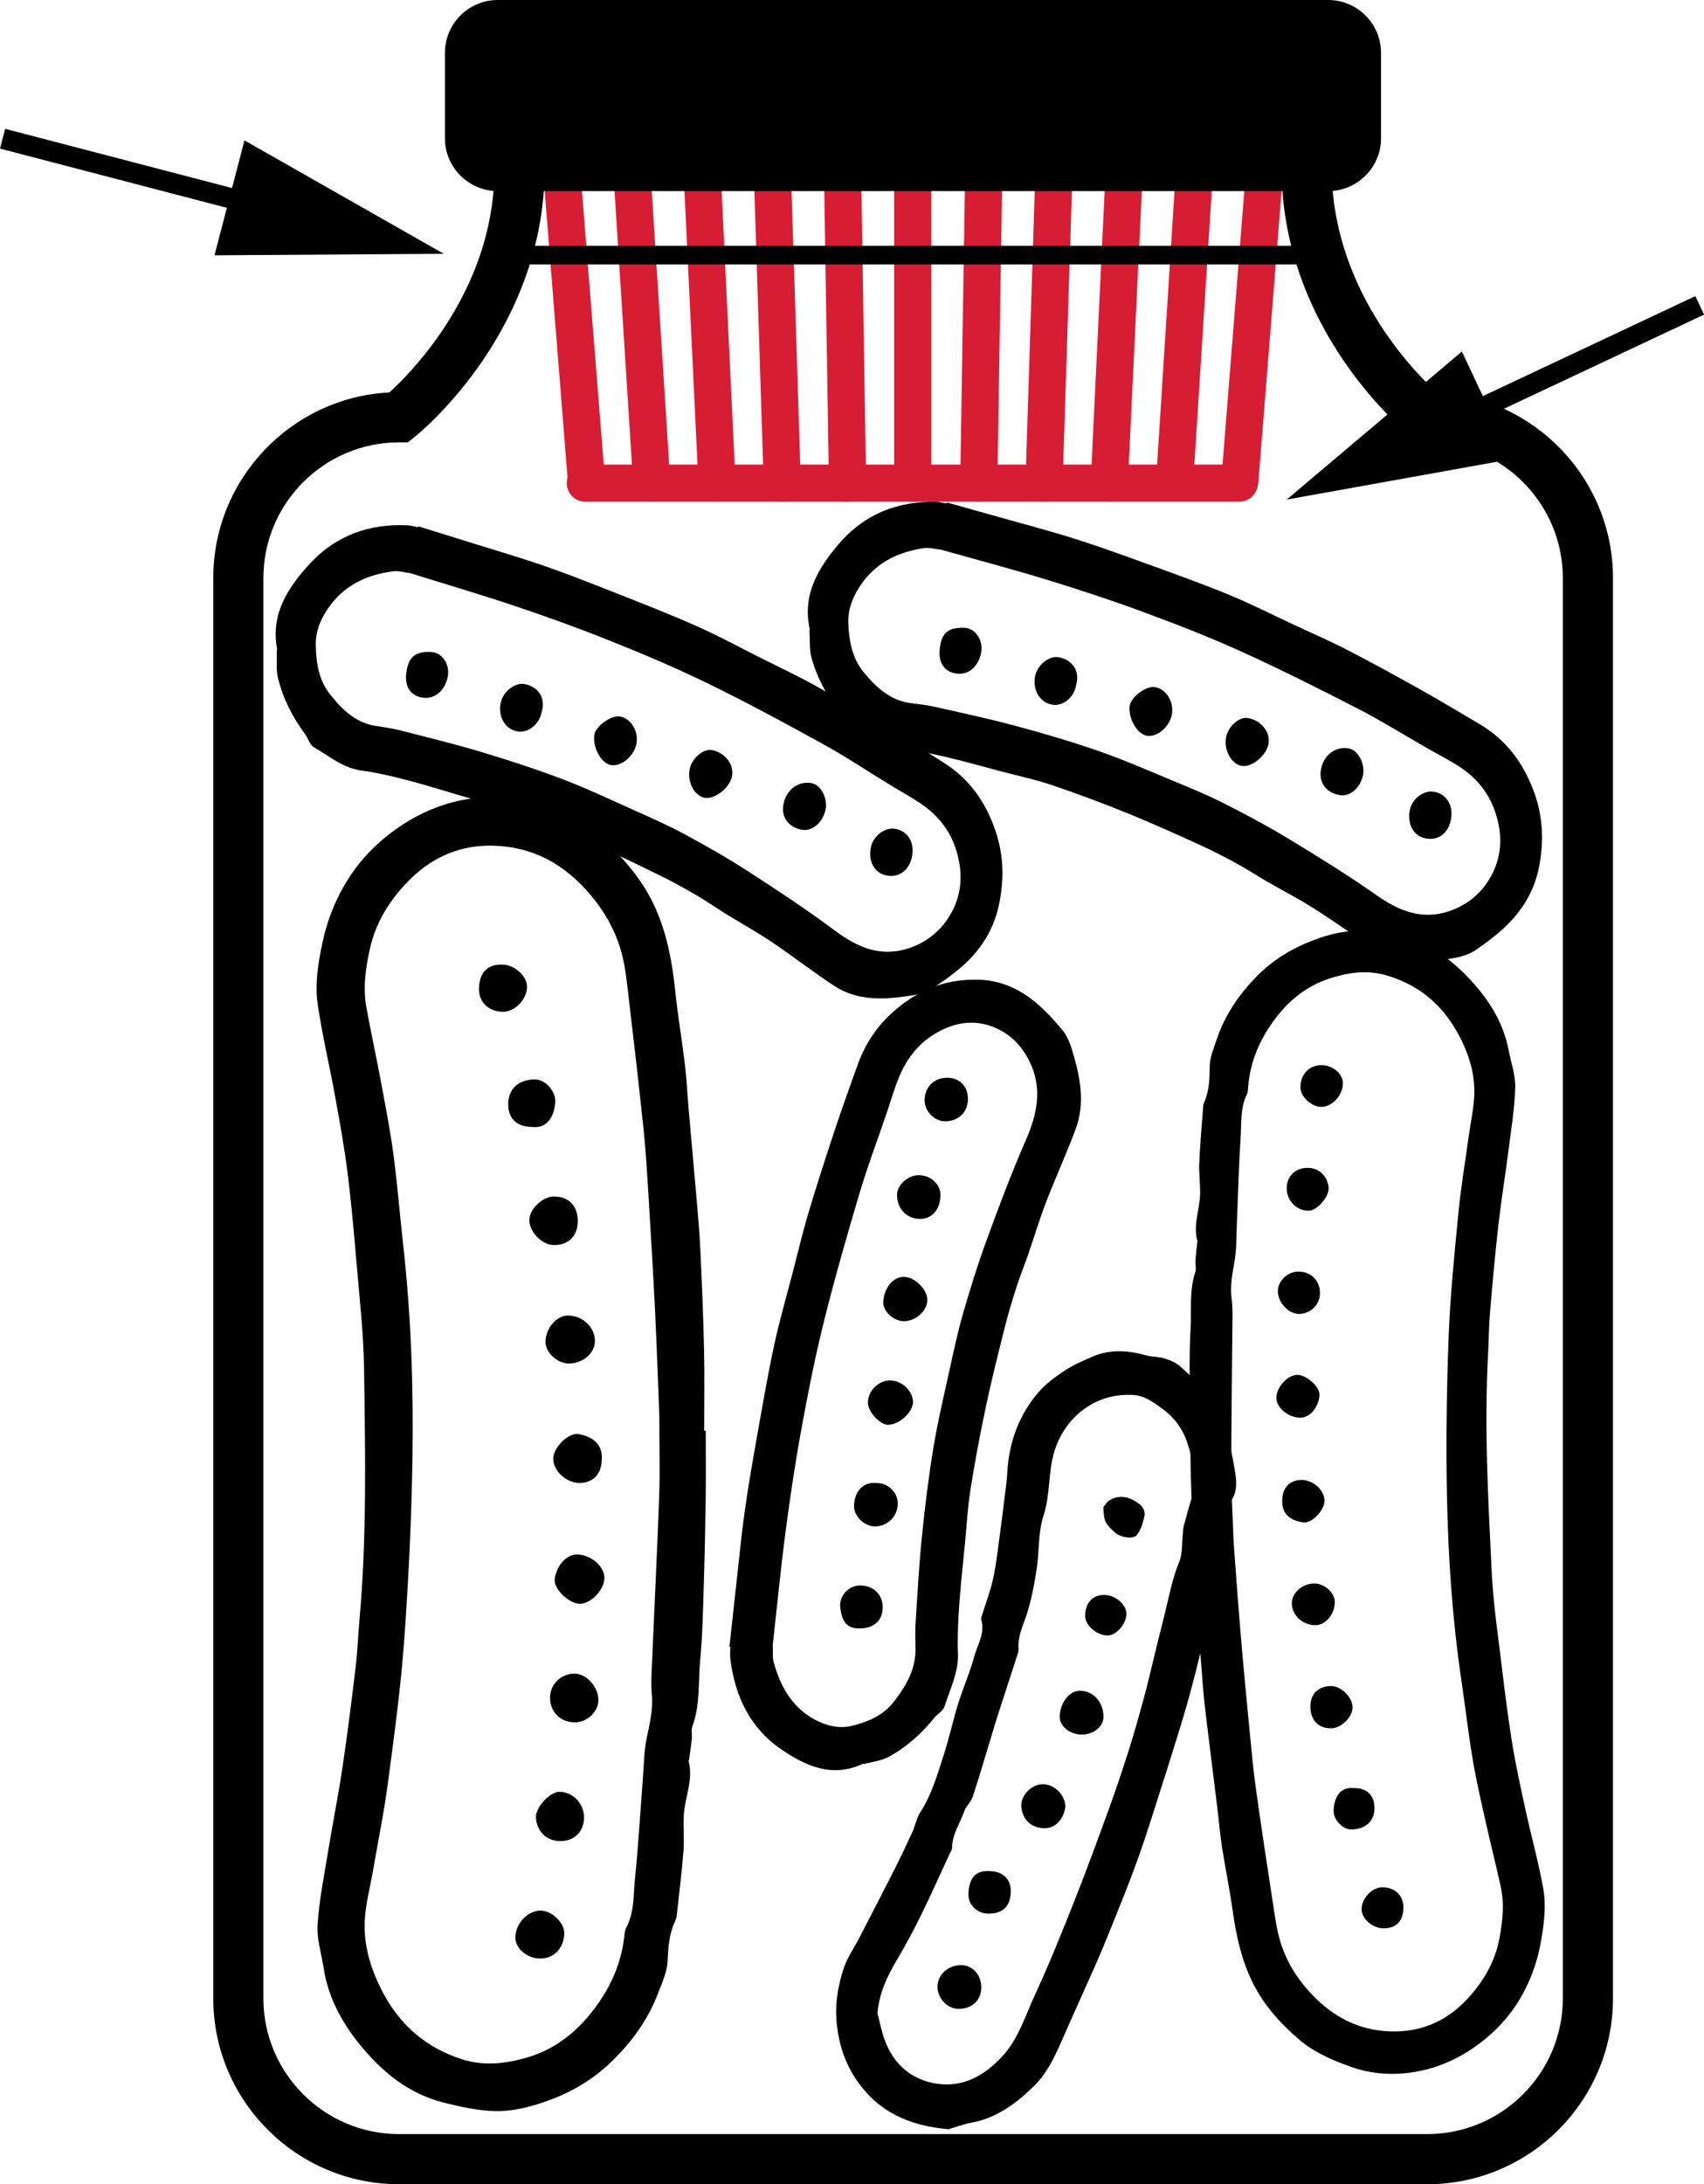
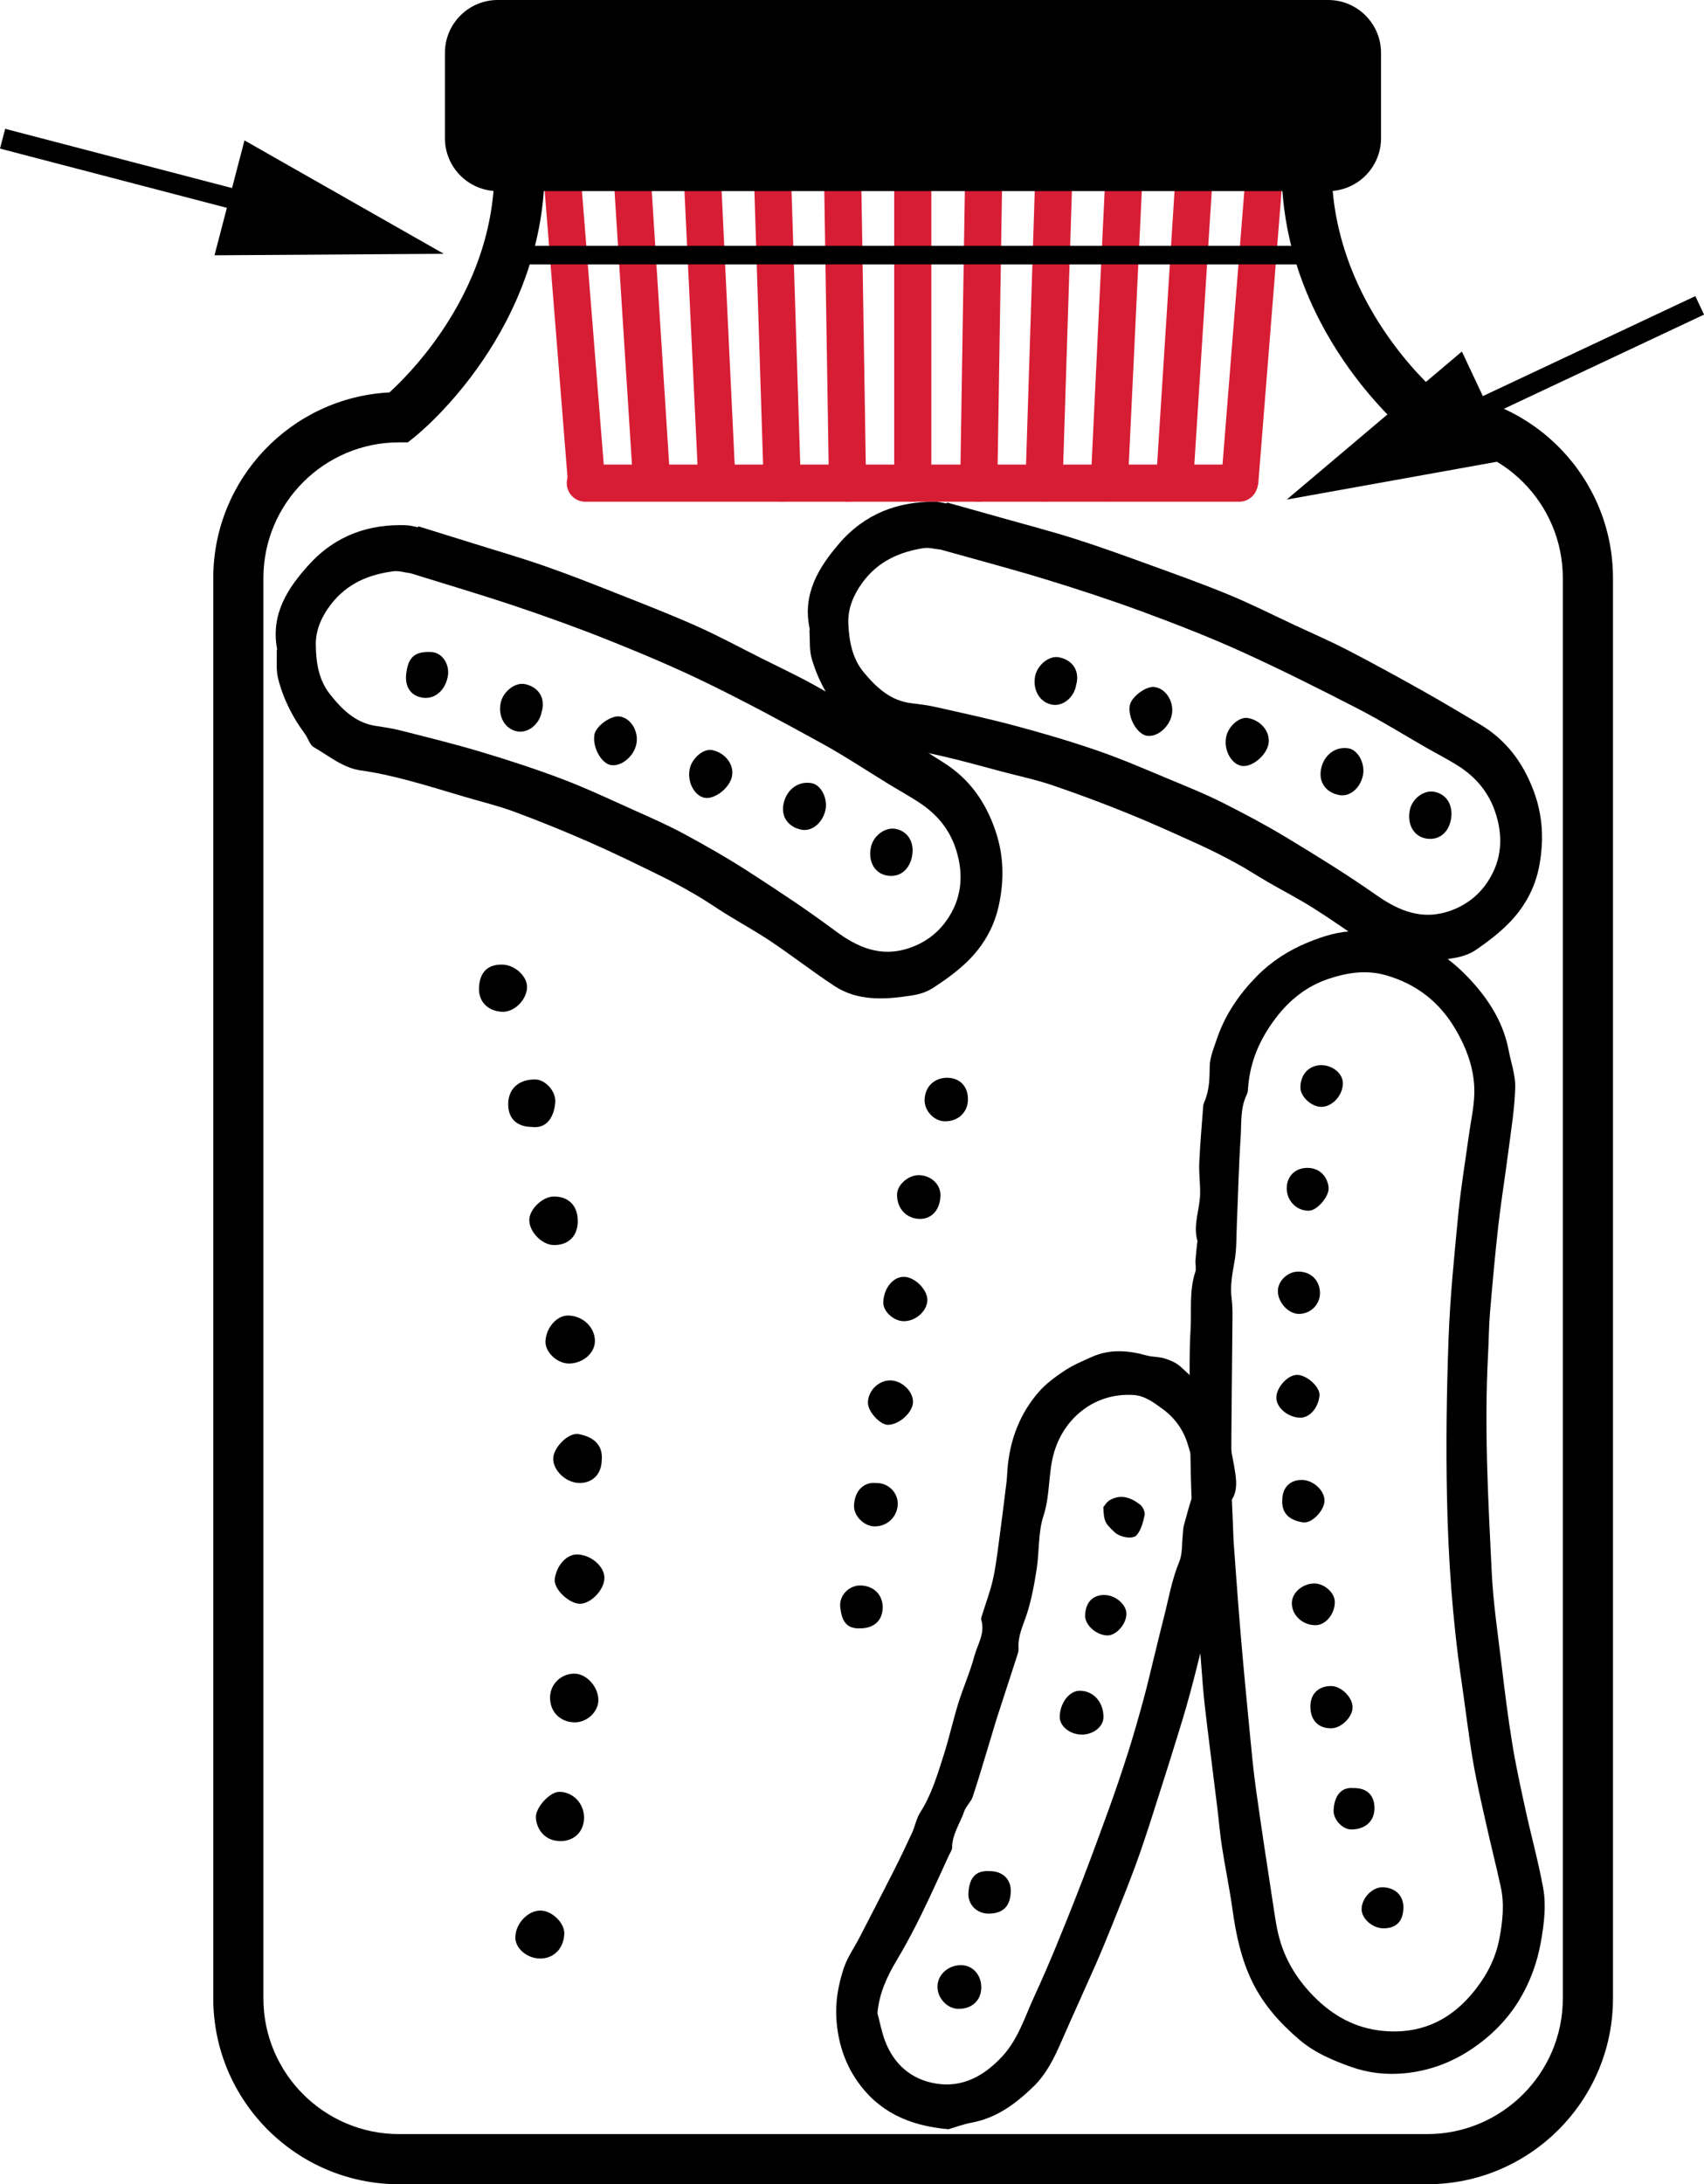
<svg xmlns="http://www.w3.org/2000/svg" viewBox="0 0 917.48 1175.61">
  <defs>
    <style>.e{fill:#d71d34;}.f{fill:none;}</style>
  </defs>
  <g id="a" />
  <g id="b">
    <g id="c">
      <g id="d">
        <g>
          <path class="e" d="M667.22,270.04H315.15c-5.52,0-10-4.48-10-10s4.48-10,10-10h352.07c5.52,0,10,4.48,10,10s-4.48,10-10,10Z" />
          <path class="e" d="M491.46,270.04c-5.52,0-10-4.48-10-10V42.28c0-5.52,4.48-10,10-10s10,4.48,10,10v217.76c0,5.53-4.48,10-10,10Z" />
          <g>
            <line class="f" x1="456.32" y1="260.03" x2="452.86" y2="42.3" />
            <path class="e" d="M456.32,270.03c-5.45,0-9.91-4.37-10-9.84l-3.46-217.73c-.09-5.52,4.32-10.07,9.84-10.16h.16c5.45,0,9.91,4.37,10,9.84l3.46,217.73c.09,5.52-4.32,10.07-9.84,10.16h-.16Z" />
          </g>
          <g>
            <line class="f" x1="421.18" y1="259.98" x2="414.26" y2="42.35" />
            <path class="e" d="M421.18,269.98c-5.38,0-9.82-4.27-9.99-9.68l-6.92-217.63c-.18-5.52,4.16-10.14,9.68-10.31,5.55-.16,10.14,4.16,10.31,9.68l6.92,217.63c.18,5.52-4.16,10.14-9.68,10.31h-.32Z" />
          </g>
          <g>
-             <line class="f" x1="386.04" y1="259.89" x2="375.65" y2="42.43" />
-             <path class="e" d="M386.03,269.89c-5.3,0-9.73-4.17-9.98-9.52l-10.38-217.46c-.26-5.52,4-10.2,9.51-10.46,5.55-.26,10.2,4,10.46,9.51l10.38,217.46c.26,5.52-4,10.2-9.51,10.46-.16,.01-.32,.01-.48,.01Z" />
+             <path class="e" d="M386.03,269.89c-5.3,0-9.73-4.17-9.98-9.52l-10.38-217.46c-.26-5.52,4-10.2,9.51-10.46,5.55-.26,10.2,4,10.46,9.51l10.38,217.46Z" />
          </g>
          <g>
            <line class="f" x1="350.9" y1="259.78" x2="337.05" y2="42.55" />
            <path class="e" d="M350.89,269.78c-5.23,0-9.63-4.07-9.97-9.36l-13.84-217.23c-.35-5.51,3.83-10.26,9.34-10.62,5.5-.34,10.26,3.83,10.62,9.34l13.84,217.23c.35,5.51-3.83,10.26-9.34,10.62-.22,.01-.44,.02-.65,.02Z" />
          </g>
          <g>
            <line class="f" x1="315.75" y1="258.88" x2="298.46" y2="41.94" />
            <path class="e" d="M315.74,268.88c-5.16,0-9.54-3.97-9.96-9.21l-17.29-216.94c-.44-5.51,3.67-10.32,9.17-10.76,5.5-.45,10.32,3.67,10.76,9.17l17.29,216.94c.44,5.51-3.67,10.32-9.17,10.76-.26,.03-.53,.04-.8,.04Z" />
          </g>
          <g>
            <line class="f" x1="527" y1="260.03" x2="530.46" y2="42.3" />
            <path class="e" d="M527,270.03h-.16c-5.52-.09-9.93-4.64-9.84-10.16l3.46-217.73c.09-5.47,4.55-9.84,10-9.84h.16c5.52,.09,9.93,4.64,9.84,10.16l-3.46,217.73c-.09,5.46-4.55,9.84-10,9.84Z" />
          </g>
          <g>
            <line class="f" x1="562.14" y1="259.98" x2="569.06" y2="42.35" />
            <path class="e" d="M562.14,269.98h-.32c-5.52-.18-9.85-4.79-9.68-10.31l6.92-217.63c.17-5.52,4.81-9.82,10.31-9.68,5.52,.18,9.85,4.79,9.68,10.31l-6.92,217.63c-.17,5.41-4.61,9.68-9.99,9.68Z" />
          </g>
          <g>
            <line class="f" x1="597.28" y1="259.89" x2="607.66" y2="42.43" />
            <path class="e" d="M597.28,269.89c-.16,0-.32,0-.48-.01-5.52-.26-9.78-4.95-9.51-10.46l10.38-217.46c.26-5.52,4.95-9.78,10.46-9.51,5.52,.26,9.78,4.95,9.51,10.46l-10.38,217.46c-.25,5.36-4.67,9.52-9.98,9.52Z" />
          </g>
          <g>
            <line class="f" x1="632.42" y1="259.78" x2="646.26" y2="42.55" />
            <path class="e" d="M632.43,269.78c-.21,0-.43-.01-.65-.02-5.51-.35-9.7-5.1-9.34-10.62l13.84-217.23c.35-5.51,5.11-9.69,10.62-9.34s9.7,5.1,9.34,10.62l-13.84,217.23c-.34,5.29-4.74,9.36-9.97,9.36Z" />
          </g>
          <g>
            <line class="f" x1="667.56" y1="258.88" x2="684.86" y2="41.94" />
            <path class="e" d="M667.58,268.88c-.27,0-.54-.01-.81-.03-5.5-.44-9.61-5.26-9.17-10.76l17.29-216.94c.44-5.5,5.25-9.61,10.76-9.17,5.5,.44,9.61,5.26,9.17,10.76l-17.29,216.94c-.41,5.23-4.79,9.2-9.95,9.2Z" />
          </g>
        </g>
        <g>
-           <path d="M379.99,770.03c0,12.13,.13,24.26-.03,36.38-.22,15.86-.55,31.72-1.05,47.57-.42,13.15-.66,26.34-1.9,39.43-1.13,11.91,.1,24.12-4.21,35.7-.76,2.04-.06,4.58-.3,6.86-.39,3.75-1,7.47-1.52,11.2-.04,.3-.24,.62-.17,.89,2.58,10.06-2.15,19.43-2.66,29.17-.33,6.37,.36,12.8-.15,19.14-.93,11.69-2.4,23.34-3.68,35-.1,.88-.4,1.78-.79,2.58-3.3,6.89-3.74,14.15-4.09,21.71-.27,5.83-3.03,11.64-5.17,17.28-5.53,14.56-14.7,26.87-25.79,37.41-9.32,8.86-20.31,15.46-32.66,19.99-9.68,3.55-19.49,6.16-29.54,5.88-9.08-.25-18.23-2.26-27.1-4.47-19.21-4.78-33.84-16.82-45.93-31.92-9.48-11.84-16.61-25.11-18.97-40.46-1.2-7.8-3.77-15.68-3.29-23.37,.82-13,3.43-25.91,5.54-38.81,2.51-15.33,5.57-30.56,7.87-45.92,2.68-17.92,4.92-35.9,7.07-53.89,1.02-8.49,1.32-17.06,2.08-25.58,4.02-44.97,3.11-90.06,2.47-135.1-.28-19.36-2.52-38.71-4.15-58.04-1.36-16.11-2.79-32.23-4.84-48.26-1.75-13.73-4.25-27.37-6.73-40.99-2.97-16.3-6.85-32.46-9.24-48.85-1.62-11.04,.23-22.2,2.56-33.18,2.72-12.84,7.67-24.9,14.74-35.66,7.55-11.49,17.55-20.95,29.37-28.48,13.42-8.55,28.07-13.36,43.6-14.19,10.75-.57,21.62,.9,32.11,5.04,11.45,4.52,22.48,9.64,31.54,17.92,11.49,10.5,21.45,22.27,27.95,36.85,6.43,14.42,9.07,29.52,10.69,45.03,1.37,13.16,3.63,26.22,5.19,39.36,.96,8.03,1.31,16.13,2.01,24.19,1.45,16.56,2.99,33.11,4.4,49.67,.73,8.52,1.48,17.04,1.87,25.58,.81,17.89,1.6,35.79,1.99,53.7,.32,14.54,.07,29.1,.07,43.64,.27,0,.56,0,.84,0Zm-24.99-8.06c-.6-14.97-1.29-35.83-2.31-56.67-1.02-20.99-2.31-41.96-3.6-62.93-.71-11.48-1.37-22.98-2.56-34.41-2.44-23.32-5.14-46.62-7.91-69.91-1.01-8.51-1.75-17.17-3.99-25.38-3.51-12.83-10.2-24.04-19.3-33.98-11.49-12.53-25.06-20.63-41.92-22.9-21.66-2.91-40.11,3.99-54.86,19.76-9.19,9.83-16.26,21.13-19.32,34.84-2.38,10.65-3.9,21.14-1.94,31.87,2.47,13.55,5.41,27.01,7.93,40.55,2.38,12.8,4.91,25.59,6.61,38.49,2.17,16.41,3.49,32.94,5.32,49.4,4.19,37.58,5.49,75.34,4.94,113.08-.48,32.94-2.07,65.91-4.44,98.77-1.85,25.63-5.35,51.17-8.73,76.67-2.13,16.09-5.4,32.02-8.17,48.03-1.51,8.74-3.87,17.44-4.34,26.24-.75,14.06,3.51,27.28,10.1,39.56,9.27,17.29,23.12,29.08,42,35.22,12.18,3.96,24.11,2.4,35.55-.96,13.42-3.94,24.6-12.1,33.66-23.25,9.96-12.27,16.54-25.77,18.39-41.54,.19-1.67,.27-3.5,1.03-4.92,4.45-8.31,3.85-17.57,4.75-26.44,1.81-17.77,2.82-35.62,4.22-53.44,.6-7.64,.62-15.43,2.21-22.87,1.64-7.67,3.4-15.14,2.62-23.06-.37-3.8-.28-7.67-.12-11.5,1.36-31.7,2.93-63.39,4.11-95.1,.45-12.44,.07-24.89,.07-43.22Z" />
          <path d="M314.47,978.27c-.02,7.43-5.18,12.66-12.68,12.65-8.51-.02-12.85-6.37-13.24-12.51-.35-5.59,7.51-13.97,12.51-14,7.38-.05,13.43,6.21,13.41,13.86Z" />
          <path d="M323.99,785.96c-.2,7.62-5.04,12.41-12.34,12.19-7.08-.21-13.92-6.77-13.78-13.22,.13-5.86,8.17-14.06,13.68-13.07,6.92,1.26,13.29,5.01,12.44,14.1Z" />
          <path d="M311.09,657.44c-.09,7.96-5.17,12.87-13.1,12.66-6.33-.16-13.1-7.22-13-13.55,.1-5.83,7.21-12.57,13.27-12.57,8.05,0,12.93,5.12,12.83,13.46Z" />
          <path d="M310.53,836.63c7.62,.06,15.07,6.47,14.9,12.82-.17,6.36-7.4,13.83-13.28,13.73-5.79-.1-14.12-7.88-13.46-13.26,.82-6.64,5.71-13.12,11.84-13.29Z" />
          <path d="M309.19,927c-7.76-.21-13.14-5.8-13.02-13.53,.11-7.22,6.21-12.93,13.51-12.66,6.48,.24,12.76,7.57,12.49,14.57-.24,6.3-6.39,11.8-12.98,11.62Z" />
          <path d="M290.65,1054.12c-6.99-.12-13.24-5.5-13.18-11.38,.07-7.5,6.87-14.62,13.78-14.42,6.11,.17,12.76,6.73,12.58,12.39-.26,8.02-5.68,13.53-13.18,13.41Z" />
          <path d="M306.23,733.88c-6.2-.05-12.57-5.98-12.52-11.66,.07-7.3,5.94-14.19,12.06-14.17,8.11,.03,14.77,6.48,14.54,14.07-.2,6.37-6.71,11.81-14.08,11.76Z" />
          <path d="M286.33,606.54c-8.09-.07-12.72-4.53-12.7-12.23,.02-8.31,5.65-13.44,14.61-13.32,5.34,.07,11.1,6.26,10.73,12.15-.47,7.26-4.07,14.55-12.64,13.4Z" />
          <path d="M257.9,531.6c.37-8.45,4.86-12.76,12.92-12.41,6.68,.28,13.21,6.5,12.96,12.33-.3,6.86-7.08,13.4-13.51,13.05-7.75-.42-12.69-5.6-12.37-12.97Z" />
        </g>
        <g>
          <path d="M642.19,823.09c-.37-10.55-.85-21.09-1.08-31.64-.3-13.8-.49-27.6-.54-41.4-.04-11.45-.23-22.93,.45-34.35,.62-10.39-.82-20.98,2.58-31.18,.6-1.79-.08-3.98,.05-5.97,.23-3.27,.64-6.53,.98-9.79,.03-.26,.19-.55,.12-.78-2.55-8.66,1.28-16.96,1.42-25.45,.1-5.55-.7-11.12-.46-16.65,.45-10.2,1.37-20.37,2.13-30.55,.06-.77,.3-1.56,.61-2.27,2.66-6.09,2.82-12.42,2.89-19,.06-5.08,2.28-10.22,3.97-15.19,4.36-12.84,11.96-23.82,21.28-33.33,7.83-7.99,17.19-14.07,27.79-18.39,8.31-3.38,16.76-5.96,25.51-6.03,7.9-.06,15.92,1.4,23.71,3.05,16.85,3.57,29.94,13.59,40.92,26.34,8.61,10.01,15.21,21.32,17.74,34.6,1.28,6.74,3.76,13.52,3.57,20.22-.31,11.33-2.19,22.63-3.63,33.92-1.71,13.4-3.91,26.75-5.44,40.17-1.78,15.66-3.18,31.37-4.51,47.08-.63,7.41-.63,14.87-1.03,22.31-2.13,39.23,.04,78.41,1.97,117.56,.83,16.83,3.37,33.59,5.38,50.35,1.67,13.97,3.41,27.94,5.68,41.82,1.94,11.88,4.53,23.67,7.1,35.44,3.08,14.09,6.95,28.02,9.53,42.19,1.74,9.55,.47,19.31-1.21,28.93-1.97,11.25-5.91,21.89-11.73,31.47-6.22,10.23-14.62,18.76-24.67,25.67-11.41,7.85-24,12.49-37.48,13.68-9.33,.83-18.83-.12-28.08-3.39-10.1-3.57-19.84-7.69-27.98-14.61-10.31-8.78-19.33-18.71-25.43-31.18-6.03-12.34-8.79-25.39-10.67-38.83-1.59-11.4-3.95-22.69-5.72-34.07-1.08-6.95-1.63-13.98-2.49-20.97-1.76-14.35-3.61-28.7-5.34-43.05-.89-7.39-1.81-14.78-2.4-22.19-1.25-15.54-2.48-31.08-3.37-46.64-.72-12.64-.94-25.3-1.39-37.95-.23,.03-.48,.04-.73,.05Zm21.99,6.24c.98,13,2.22,31.12,3.74,49.21,1.53,18.22,3.29,36.42,5.05,54.62,.97,9.96,1.89,19.94,3.28,29.85,2.83,20.21,5.89,40.39,9.01,60.55,1.14,7.37,2.04,14.88,4.25,21.94,3.45,11.05,9.6,20.6,17.82,28.95,10.37,10.54,22.42,17.17,37.16,18.62,18.93,1.87,34.76-4.71,47.1-18.87,7.69-8.83,13.49-18.88,15.74-30.89,1.75-9.33,2.74-18.5,.72-27.78-2.56-11.71-5.53-23.32-8.13-35.02-2.46-11.06-5.05-22.1-6.93-33.27-2.39-14.21-4.04-28.54-6.14-42.8-4.79-32.55-7.07-65.34-7.75-98.18-.59-28.66-.21-57.38,.85-86.03,.83-22.35,3.09-44.66,5.25-66.94,1.36-14.06,3.72-28.01,5.64-42.02,1.05-7.65,2.83-15.28,2.98-22.95,.23-12.25-3.88-23.61-9.99-34.09-8.59-14.75-20.99-24.57-37.6-29.33-10.72-3.07-21.04-1.34-30.89,1.93-11.55,3.84-21.02,11.28-28.56,21.26-8.29,10.97-13.6,22.92-14.72,36.69-.12,1.46-.13,3.06-.75,4.31-3.61,7.36-2.81,15.4-3.32,23.14-1.03,15.51-1.37,31.06-2.04,46.6-.29,6.67-.07,13.44-1.23,19.96-1.19,6.72-2.49,13.27-1.58,20.14,.44,3.29,.48,6.66,.46,9.99-.21,27.61-.62,55.22-.67,82.83-.03,10.83,.69,21.64,1.25,37.58Z" />
          <path d="M692.82,639.98c-.2-6.46,4.12-11.17,10.64-11.39,7.41-.25,11.37,5.15,11.9,10.47,.48,4.85-6.11,12.38-10.45,12.56-6.43,.27-11.88-4.98-12.09-11.64Z" />
          <path d="M690.41,807.51c-.06-6.64,4-10.94,10.36-10.98,6.16-.04,12.31,5.46,12.39,11.07,.07,5.1-6.68,12.48-11.5,11.78-6.06-.87-11.71-3.94-11.25-11.87Z" />
          <path d="M705.54,918.88c-.16-6.92,4.11-11.35,11.01-11.42,5.51-.05,11.61,5.88,11.72,11.39,.09,5.08-5.88,11.15-11.16,11.34-7,.24-11.4-4.06-11.57-11.31Z" />
          <path d="M700.56,763.03c-6.63,.19-13.3-5.16-13.35-10.69-.04-5.54,6.01-12.26,11.13-12.35,5.04-.09,12.52,6.42,12.11,11.12-.5,5.8-4.56,11.58-9.89,11.92Z" />
          <path d="M698.97,684.4c6.76-.05,11.6,4.64,11.74,11.36,.12,6.28-5.01,11.44-11.37,11.42-5.64-.01-11.32-6.19-11.3-12.28,.02-5.48,5.2-10.45,10.93-10.5Z" />
          <path d="M711.22,573.29c6.09-.11,11.68,4.38,11.81,9.49,.17,6.52-5.53,12.92-11.54,12.96-5.32,.04-11.3-5.46-11.31-10.39-.03-6.97,4.51-11.94,11.04-12.06Z" />
          <path d="M707.44,852.26c5.39-.15,11.12,4.81,11.25,9.75,.17,6.35-4.73,12.53-10.06,12.69-7.05,.22-13.04-5.18-13.07-11.79-.03-5.54,5.47-10.47,11.88-10.65Z" />
          <path d="M728.63,962.38c7.04-.19,11.2,3.55,11.42,10.25,.24,7.22-4.5,11.86-12.3,12.04-4.65,.1-9.85-5.1-9.7-10.23,.19-6.35,3.09-12.8,10.58-12.06Z" />
          <path d="M755.64,1026.67c-.07,7.36-3.83,11.24-10.86,11.19-5.82-.04-11.69-5.25-11.65-10.33,.05-5.97,5.75-11.87,11.35-11.76,6.76,.13,11.21,4.48,11.16,10.9Z" />
        </g>
        <g>
-           <path d="M392.73,886.3c1.17-10.62,2.32-21.24,3.52-31.85,1.55-13.81,2.85-27.65,4.78-41.4,1.94-13.85,4.38-27.63,6.83-41.4,2.86-16.09,5.64-32.22,9.09-48.19,2.84-13.11,6.61-26.02,9.98-39.02,2.75-10.58,5.24-21.23,8.37-31.7,4.47-14.95,9.28-29.79,14.19-44.6,3.89-11.71,8.09-23.32,12.25-34.94,5.41-15.12,14.77-26.74,28.36-35.65,11.2-7.35,23-10.42,36-10.28,11.65,.13,21.91,4.45,30.78,11.66,5.42,4.41,10.26,9.65,14.78,15,2.42,2.87,4.16,6.61,5.28,10.25,4.42,14.33,7.69,28.94,2.18,43.66-4.94,13.2-10.82,26.05-15.9,39.2-3.48,9.02-6.23,18.32-9.39,27.47-2.16,6.25-4.66,12.39-6.67,18.69-2.32,7.24-4.49,14.54-6.34,21.91-3.54,14.12-7.09,28.25-10.1,42.49-3.09,14.63-5.85,29.35-8.19,44.11-1.5,9.46-2,19.08-2.92,28.63-1.08,11.19-2.36,22.37-3.14,33.59-.6,8.62-1,17.3-.68,25.93,.38,10.3-4.27,19.15-7.17,28.48-.77,2.48-3.9,4.16-5.71,6.4-6.9,8.51-14.97,15.72-24.55,20.9-3.89,2.1-8.67,2.56-13.05,3.75-.39,.11-.86-.02-1.22,.15-16.26,7.37-30.35,.92-43.35-7.93-16.85-11.47-24.96-28.57-27.49-48.53-.28-2.2-.04-4.47-.04-6.7-.16-.04-.32-.06-.48-.08Zm23.36-1.05c.16,3.53-.27,6.75,.54,9.62,3.58,12.66,9.64,23.78,21.59,30.38,6.32,3.49,13.36,5.37,20.49,3.63,8.77-2.15,16.9-5.58,22.8-13.27,6.59-8.58,11.71-17.48,11.43-28.73-.12-4.61-.23-9.24,.06-13.84,.99-15.32,1.83-30.67,3.38-45.94,1.62-15.94,3.54-31.87,6.15-47.67,2.36-14.27,5.72-28.38,8.83-42.52,2.21-10.08,4.35-20.2,7.21-30.1,3.79-13.11,7.84-26.18,12.52-38.98,6.64-18.14,13.42-36.26,21.15-53.95,6.25-14.31,9.26-28.17,1.95-42.87-3.65-7.33-9.04-13.19-16.14-16.81-12.05-6.15-24.01-4.41-35.27,2.59-9.04,5.62-15.08,13.89-18.99,23.64-2.58,6.45-4.5,13.16-6.75,19.75-4.72,13.83-9.92,27.51-14.08,41.51-6.82,22.96-13.46,46-19.25,69.23-4.79,19.21-8.65,38.67-12.2,58.16-3.38,18.51-6.16,37.15-8.6,55.81-2.65,20.21-4.6,40.52-6.82,60.36Z" />
          <path d="M472.06,798.21c6.03-.09,11.25,4.93,11.31,10.89,.07,6.92-5.32,12.38-12.27,12.44-5.7,.04-11.45-5.48-11.27-11.18,.26-8.04,5.36-13.01,12.23-12.15Z" />
          <path d="M495.04,656.04c-7.12-.2-12.19-5.75-12.05-13.17,.1-5.32,6.25-10.6,12.08-10.37,6.43,.26,11.45,5.12,11.31,10.95-.19,7.71-4.75,12.77-11.34,12.59Z" />
          <path d="M479.14,742.96c6.17-.08,12.27,5.49,12.44,11.35,.16,5.56-7.07,12.36-13.36,12.57-4.21,.14-10.73-6.84-10.89-11.66-.23-6.28,5.45-12.18,11.81-12.26Z" />
          <path d="M509.93,580.08c6.83-.01,11.31,4.64,11.24,11.66-.07,6.91-5.23,11.83-12.36,11.78-5.8-.04-11.04-5.5-10.97-11.43,.09-7.06,5.06-12,12.09-12.01Z" />
          <path d="M486.43,711.08c-5.44-.13-10.98-5.32-10.84-10.16,.21-7.56,5.3-13.81,11.16-13.71,5.94,.1,12.87,7.17,12.56,12.82-.32,5.88-6.53,11.21-12.88,11.05Z" />
          <path d="M463.75,876.39c-7.64,.47-10.43-3.26-11.34-11.35-.69-6.17,4.53-11.57,10.4-11.7,7.02-.16,12.21,4.52,12.43,11.18,.24,7.15-4.14,11.67-11.49,11.87Z" />
        </g>
        <g>
          <path d="M225.25,283.28c9.86,3.06,19.72,6.11,29.57,9.19,12.81,4.01,25.71,7.76,38.39,12.17,12.77,4.43,25.36,9.4,37.93,14.37,14.7,5.81,29.45,11.53,43.9,17.95,11.86,5.28,23.33,11.51,34.96,17.35,9.47,4.75,19.07,9.23,28.35,14.37,13.25,7.34,26.33,15.03,39.35,22.82,10.3,6.16,20.43,12.65,30.58,19.09,13.2,8.37,22.21,20.4,27.68,36.49,4.51,13.27,4.82,26.46,1.8,40.37-2.71,12.48-9.1,22.76-17.94,31.04-5.4,5.06-11.47,9.36-17.58,13.31-3.27,2.11-7.23,3.34-10.94,3.93-14.64,2.31-29.28,3.32-42.09-5.09-11.48-7.55-22.42-16.05-33.83-23.73-7.82-5.27-16.08-9.8-24.09-14.75-5.48-3.38-10.77-7.1-16.33-10.34-6.38-3.72-12.86-7.29-19.47-10.53-12.67-6.2-25.34-12.41-38.24-18.06-13.25-5.81-26.67-11.26-40.22-16.29-8.68-3.22-17.74-5.39-26.63-8.01-10.43-3.07-20.8-6.34-31.31-9.08-8.08-2.11-16.27-4.01-24.56-5.14-9.89-1.34-17.3-7.84-25.54-12.53-2.2-1.25-3.1-4.89-4.83-7.22-6.57-8.85-11.66-18.74-14.46-29.9-1.14-4.54-.52-9.74-.68-14.64-.01-.44,.21-.92,.13-1.33-3.41-18.7,5.86-32.72,17.19-45.17,14.67-16.13,32.77-21.93,52.35-21.24,2.16,.08,4.27,.72,6.4,1.1,.05-.16,.11-.33,.16-.5Zm-4.18,25.26c-3.4-.43-6.37-1.44-9.28-1.06-12.85,1.68-24.8,6.3-33.75,18-4.73,6.19-8.09,13.42-8.01,21.37,.1,9.77,1.56,19.08,7.58,26.73,6.71,8.53,14.05,15.54,24.84,17.15,4.42,.66,8.86,1.32,13.17,2.42,14.38,3.67,28.82,7.18,43.02,11.44,14.83,4.44,29.58,9.22,44.06,14.71,13.08,4.96,25.77,10.97,38.56,16.7,9.11,4.09,18.28,8.1,27.08,12.85,11.65,6.29,23.2,12.86,34.37,20.07,15.81,10.21,31.57,20.57,46.71,31.87,12.25,9.14,24.79,14.73,40.42,9.38,7.8-2.67,14.57-7.46,19.61-14.46,8.54-11.88,9.53-25.01,5.36-38.28-3.35-10.66-9.88-18.54-18.31-24.4-5.57-3.87-11.54-7.07-17.32-10.6-12.13-7.41-24.01-15.32-36.43-22.17-20.36-11.22-40.84-22.26-61.69-32.44-17.24-8.41-34.93-15.86-52.71-22.99-16.89-6.77-34.03-12.93-51.27-18.72-18.69-6.27-37.6-11.82-56.01-17.57Z" />
          <path d="M291.58,383.4c-1.25,6.49-7.2,11.23-12.89,10.28-6.61-1.1-10.62-7.81-9.13-15.28,1.22-6.12,7.76-11.35,13.16-10.19,7.6,1.64,11.2,7.96,8.86,15.19Z" />
          <path d="M421.95,432.24c1.78-7.6,8.19-12.1,15.23-10.69,5.05,1.02,8.72,8.52,7.2,14.73-1.68,6.86-7.42,11.42-12.95,10.27-7.31-1.52-11.12-7.28-9.48-14.31Z" />
          <path d="M342.65,400.38c-1.29,6.63-7.96,12.23-13.58,11.42-5.33-.77-10.21-9.69-9.01-16.48,.8-4.54,8.9-10.35,13.53-9.71,6.04,.85,10.4,7.94,9.06,14.77Z" />
          <path d="M491.02,461.13c-1.51,7.33-6.93,11.35-13.61,10.08-6.57-1.25-10.11-7.63-8.48-15.26,1.33-6.22,7.69-10.91,13.33-9.82,6.71,1.28,10.31,7.46,8.76,15Z" />
          <path d="M371.41,413.63c1.34-5.82,7.51-10.88,12.09-9.91,7.16,1.52,11.98,8.03,10.58,14.31-1.41,6.35-9.69,12.59-15,11.3-5.53-1.34-9.23-8.91-7.67-15.7Z" />
          <path d="M218.93,361.18c1.25-8.28,5.43-10.64,13.33-10.24,6.03,.3,10.02,6.82,8.84,13.15-1.41,7.56-7.02,12.33-13.42,11.44-6.87-.96-10.2-6.43-8.75-14.35Z" />
        </g>
        <g>
          <path d="M509.91,270.46c9.95,2.79,19.91,5.56,29.85,8.37,12.93,3.66,25.95,7.05,38.76,11.1,12.9,4.08,25.65,8.69,38.38,13.31,14.88,5.4,29.81,10.71,44.46,16.73,12.03,4.95,23.69,10.86,35.5,16.38,9.62,4.49,19.36,8.7,28.79,13.58,13.48,6.97,26.8,14.29,40.06,21.72,10.49,5.87,20.82,12.08,31.18,18.23,13.47,8,22.85,19.78,28.83,35.71,4.94,13.14,5.67,26.31,3.09,40.3-2.31,12.54-8.37,23-16.94,31.53-5.24,5.21-11.16,9.68-17.14,13.79-3.2,2.2-7.11,3.54-10.81,4.23-14.56,2.71-29.16,4.13-42.24-3.92-11.72-7.22-22.92-15.42-34.57-22.78-7.99-5.05-16.38-9.35-24.55-14.08-5.58-3.23-11-6.8-16.65-9.88-6.5-3.54-13.09-6.94-19.8-9.99-12.86-5.84-25.73-11.7-38.81-17-13.43-5.44-27.01-10.52-40.72-15.17-8.78-2.98-17.9-4.9-26.88-7.27-10.52-2.78-20.99-5.76-31.59-8.21-8.15-1.88-16.39-3.56-24.71-4.46-9.93-1.07-17.54-7.36-25.93-11.82-2.23-1.19-3.25-4.8-5.06-7.08-6.86-8.67-12.25-18.41-15.41-29.49-1.28-4.5-.83-9.72-1.15-14.61-.03-.44,.18-.93,.09-1.33-4.01-18.59,4.81-32.87,15.73-45.62,14.15-16.53,32.05-22.82,51.64-22.68,2.16,.02,4.29,.6,6.43,.92,.07-.17,.12-.34,.17-.51Zm-3.37,25.36c-3.41-.33-6.42-1.26-9.31-.8-12.8,2.04-24.58,6.98-33.15,18.92-4.53,6.31-7.65,13.63-7.32,21.58,.41,9.76,2.18,19.03,8.43,26.5,6.98,8.34,14.55,15.15,25.37,16.45,4.44,.54,8.9,1.08,13.24,2.06,14.49,3.27,29.03,6.38,43.37,10.25,14.96,4.03,29.87,8.4,44.51,13.49,13.23,4.59,26.11,10.25,39.07,15.63,9.24,3.84,18.53,7.59,27.48,12.1,11.85,5.97,23.6,12.22,34.99,19.11,16.13,9.76,32.22,19.69,47.71,30.56,12.54,8.8,25.25,14.03,40.7,8.26,7.71-2.88,14.33-7.86,19.13-14.99,8.16-12.11,8.72-25.26,4.13-38.41-3.69-10.56-10.47-18.26-19.09-23.88-5.69-3.71-11.76-6.75-17.65-10.12-12.36-7.08-24.49-14.65-37.12-21.15-20.71-10.66-41.54-21.12-62.71-30.72-17.5-7.93-35.43-14.88-53.42-21.52-17.1-6.3-34.43-11.98-51.85-17.3-18.84-5.76-37.93-10.79-56.51-16.02Z" />
          <path d="M579.42,368.69c-1.05,6.52-6.83,11.43-12.55,10.64-6.64-.92-10.87-7.52-9.61-15.02,1.03-6.15,7.4-11.56,12.82-10.55,7.64,1.43,11.45,7.64,9.34,14.93Z" />
          <path d="M711.29,413.9c1.53-7.65,7.8-12.32,14.88-11.1,5.08,.88,8.98,8.27,7.67,14.52-1.46,6.9-7.05,11.62-12.61,10.62-7.36-1.31-11.35-6.96-9.94-14.04Z" />
          <path d="M631.01,384.26c-1.08,6.67-7.56,12.45-13.21,11.79-5.35-.62-10.52-9.41-9.53-16.22,.66-4.56,8.56-10.59,13.21-10.08,6.06,.67,10.65,7.64,9.53,14.51Z" />
          <path d="M781.26,440.88c-1.27,7.37-6.57,11.54-13.28,10.45-6.61-1.07-10.35-7.34-8.97-15.02,1.13-6.25,7.34-11.12,13.01-10.19,6.75,1.1,10.55,7.17,9.24,14.76Z" />
          <path d="M660.18,396.7c1.15-5.85,7.15-11.08,11.76-10.24,7.2,1.32,12.23,7.7,11.04,14.01-1.21,6.39-9.28,12.85-14.64,11.71-5.56-1.18-9.5-8.65-8.16-15.48Z" />
-           <path d="M506.09,348.49c.98-8.31,5.08-10.79,13-10.61,6.04,.14,10.23,6.54,9.25,12.9-1.17,7.59-6.62,12.52-13.04,11.8-6.9-.76-10.41-6.13-9.21-14.09Z" />
        </g>
        <g>
          <path d="M510.69,1146c-21.64-1.88-37.97-9.67-49.35-26.24-6.7-9.75-10.1-20.75-10.97-32.62-.71-9.63,1-18.92,3.95-27.87,1.89-5.72,5.55-10.83,8.35-16.25,6.23-12.05,12.47-24.1,18.6-36.2,3.43-6.78,6.72-13.64,9.89-20.56,1.61-3.52,2.26-7.58,4.31-10.77,6.11-9.5,9.2-20.18,12.6-30.72,2.96-9.19,5-18.69,7.87-27.92,2.65-8.55,6.35-16.79,8.66-25.42,1.7-6.35,5.93-12.36,3.74-19.55-.28-.92,.3-2.15,.63-3.19,1.82-5.87,4-11.66,5.43-17.62,1.4-5.87,2.19-11.9,3-17.9,1.59-11.67,3.05-23.35,4.48-35.04,.41-3.31,.46-6.67,.82-9.98,1.6-14.62,6.91-27.79,16.49-38.86,3.9-4.51,8.94-8.21,13.95-11.53,4.56-3.02,9.72-5.21,14.75-7.45,9.69-4.32,19.55-3.54,29.51-.76,3.15,.88,6.63,.62,9.73,1.61,3.06,.98,6.32,2.36,8.63,4.5,5.42,5.03,11.13,10.08,15.21,16.14,4.85,7.2,9.66,14.74,11.03,23.76,.91,5.97,2.38,11.85,3.18,17.83,.67,4.95,.87,10-2.41,14.39-.65,.87-1.29,1.9-1.48,2.94-1.25,7.05-3.22,14.11-3.34,21.2-.22,12.55-4.08,24.26-6.71,36.27-2.13,9.73-4.37,19.43-6.81,29.09-2.37,9.39-4.85,18.76-7.66,28.02-5.07,16.7-10.36,33.33-15.68,49.94-3.12,9.75-6.28,19.49-9.82,29.09-4.01,10.89-8.39,21.64-12.71,32.4-2.84,7.08-5.76,14.13-8.83,21.11-6.1,13.84-12.41,27.59-18.47,41.45-3.8,8.7-7.95,17.11-14.9,23.83-9.51,9.2-19.81,16.86-33.24,19.34-4.82,.93-9.46,2.69-12.43,3.54Zm-38.24-62.43c1.32,4.93,2.24,10,4.03,14.75,4.85,12.89,14.34,21.03,27.74,23.14,14.36,2.26,25.93-4.43,35.43-14.67,8.6-9.28,12.24-21.49,17.41-32.67,7.71-16.65,14.56-33.73,21.34-50.79,6.47-16.3,12.5-32.79,18.5-49.27,3.81-10.47,7.37-21.04,10.74-31.67,2.94-9.27,5.57-18.64,8.14-28.02,1.91-6.96,3.51-14.01,5.24-21.02,1.9-7.7,3.73-15.42,5.7-23.1,2.55-9.93,4.23-20.05,8.22-29.66,1.81-4.36,1.34-9.68,1.9-14.56,.19-1.65,.13-3.36,.57-4.93,1.57-5.72,3.06-11.49,5.03-17.08,3.25-9.2-.32-17.8-2.75-26.13-2.19-7.55-6.52-14.24-13.45-19.36-4.97-3.67-9.9-7.3-15.75-7.7-20.6-1.41-37.2,11.87-42.83,30.5-3.39,11.22-2.08,23.12-5.82,34.52-2.96,9.02-2.19,19.22-3.69,28.79-1.29,8.25-2.8,16.57-5.4,24.47-1.96,5.95-4.79,11.53-4.34,18.03,.08,1.08-.19,2.24-.53,3.29-3.63,11.23-7.32,22.44-10.95,33.68-1.15,3.57-2.17,7.18-3.27,10.77-3.27,10.72-6.39,21.5-9.91,32.14-.93,2.8-3.61,5.02-4.56,7.82-2.22,6.5-6.5,12.31-6.55,19.57-.01,1.29-.97,2.59-1.55,3.85-5.08,10.96-10,22.01-15.33,32.84-3.98,8.08-8.23,16.06-12.85,23.79-5.26,8.85-9.55,17.89-10.46,28.68Z" />
          <path d="M517.31,1057.69c6.17-.06,10.91,4.94,11.03,11.66,.14,7.11-4.81,11.9-12.27,11.87-5.87-.02-11.19-5.52-11.31-11.71-.12-6.46,5.49-11.75,12.55-11.82Z" />
          <path d="M582.38,933.59c-6.39-.05-11.94-4.6-11.81-9.68,.2-7.37,5.13-13.82,10.65-13.91,7.39-.13,13.03,6.11,12.91,14.27-.07,5.1-5.45,9.37-11.75,9.32Z" />
-           <path d="M573.59,972.46c-.52,5.15-4.31,11.67-11.35,11.52-8.19-.18-12.01-5.82-12.33-11.95-.31-5.77,5.6-11.65,11.3-11.74,6.43-.11,12.38,5.74,12.38,12.17Z" />
          <path d="M532.94,1007.09c6.83,0,11.33,4.25,11.28,10.65-.06,8.14-4.07,12.22-11.99,12.22-6.23,0-11.24-4.86-10.8-11.27,.51-7.38,3.32-12.17,11.51-11.6Z" />
          <path d="M594.07,811.15c.62-.7,1.75-2.75,3.47-3.75,5.98-3.46,11.53-1.33,16.4,2.49,1.42,1.12,2.7,3.87,2.36,5.52-.76,3.75-1.85,7.86-4.17,10.72-2.15,2.65-9.1,1.23-11.9-1.38-5.44-5.08-5.82-5.82-6.16-13.6Z" />
          <path d="M594.8,858.46c5.95,.13,11.81,5.27,11.7,10.27-.12,5.52-5.54,11.58-10.27,11.5-5.85-.1-11.99-5.5-11.95-10.51,.05-7.14,4.03-11.4,10.52-11.26Z" />
        </g>
        <rect x="263.48" y="132.3" width="450.71" height="10" />
        <path d="M768.43,1175.61H214.88c-55.17,0-100.05-44.88-100.05-100.05V311.13c0-53.43,42.09-97.21,94.85-99.92,5.36-4.88,16.6-15.96,27.59-32.03,19.81-28.98,29.56-59.8,28.98-91.58-.14-7.45,5.8-13.61,13.25-13.74h.25c7.34,0,13.36,5.88,13.49,13.25,1.63,89.87-67.03,145.7-69.95,148.03l-3.69,2.95h-4.73c-40.28,0-73.05,32.77-73.05,73.05v764.43c0,40.28,32.77,73.05,73.05,73.05H768.42c40.28,0,73.05-32.77,73.05-73.05V311.14c0-40.28-32.77-73.05-73.05-73.05h-4.73l-3.69-2.95c-2.92-2.33-71.58-58.16-69.95-148.03,.13-7.37,6.15-13.25,13.49-13.25h.25c7.46,.14,13.39,6.29,13.25,13.74-1.21,66.36,43.94,112.14,56.56,123.62,52.77,2.71,94.87,46.49,94.87,99.92v764.43c.02,55.16-44.87,100.04-100.04,100.04Z" />
        <g>
          <path d="M715.13,102.35H268.01c-15.44,0-27.95-12.51-27.95-27.95V28.45c0-15.44,12.51-27.95,27.95-27.95h447.12c15.44,0,27.95,12.51,27.95,27.95v45.95c0,15.43-12.51,27.95-27.95,27.95Z" />
          <path d="M715.13,102.85H268.01c-15.69,0-28.45-12.76-28.45-28.45V28.45c0-15.69,12.76-28.45,28.45-28.45h447.12c15.69,0,28.45,12.76,28.45,28.45v45.95c0,15.69-12.76,28.45-28.45,28.45ZM268.01,1c-15.13,0-27.45,12.31-27.45,27.45v45.95c0,15.13,12.31,27.45,27.45,27.45h447.12c15.13,0,27.45-12.31,27.45-27.45V28.45c0-15.13-12.31-27.45-27.45-27.45H268.01Z" />
        </g>
        <g>
          <rect x="70.21" y="17.23" width="11" height="153.63" transform="translate(-34.4 143.56) rotate(-75.37)" />
          <polygon points="115.49 137.41 238.95 136.6 131.63 75.57 115.49 137.41" />
        </g>
        <g>
          <rect x="768.81" y="191.49" width="153.64" height="11" transform="translate(-3.41 378.71) rotate(-25.19)" />
          <polygon points="787.12 189.2 692.81 268.88 814.32 247.03 787.12 189.2" />
        </g>
      </g>
    </g>
  </g>
</svg>